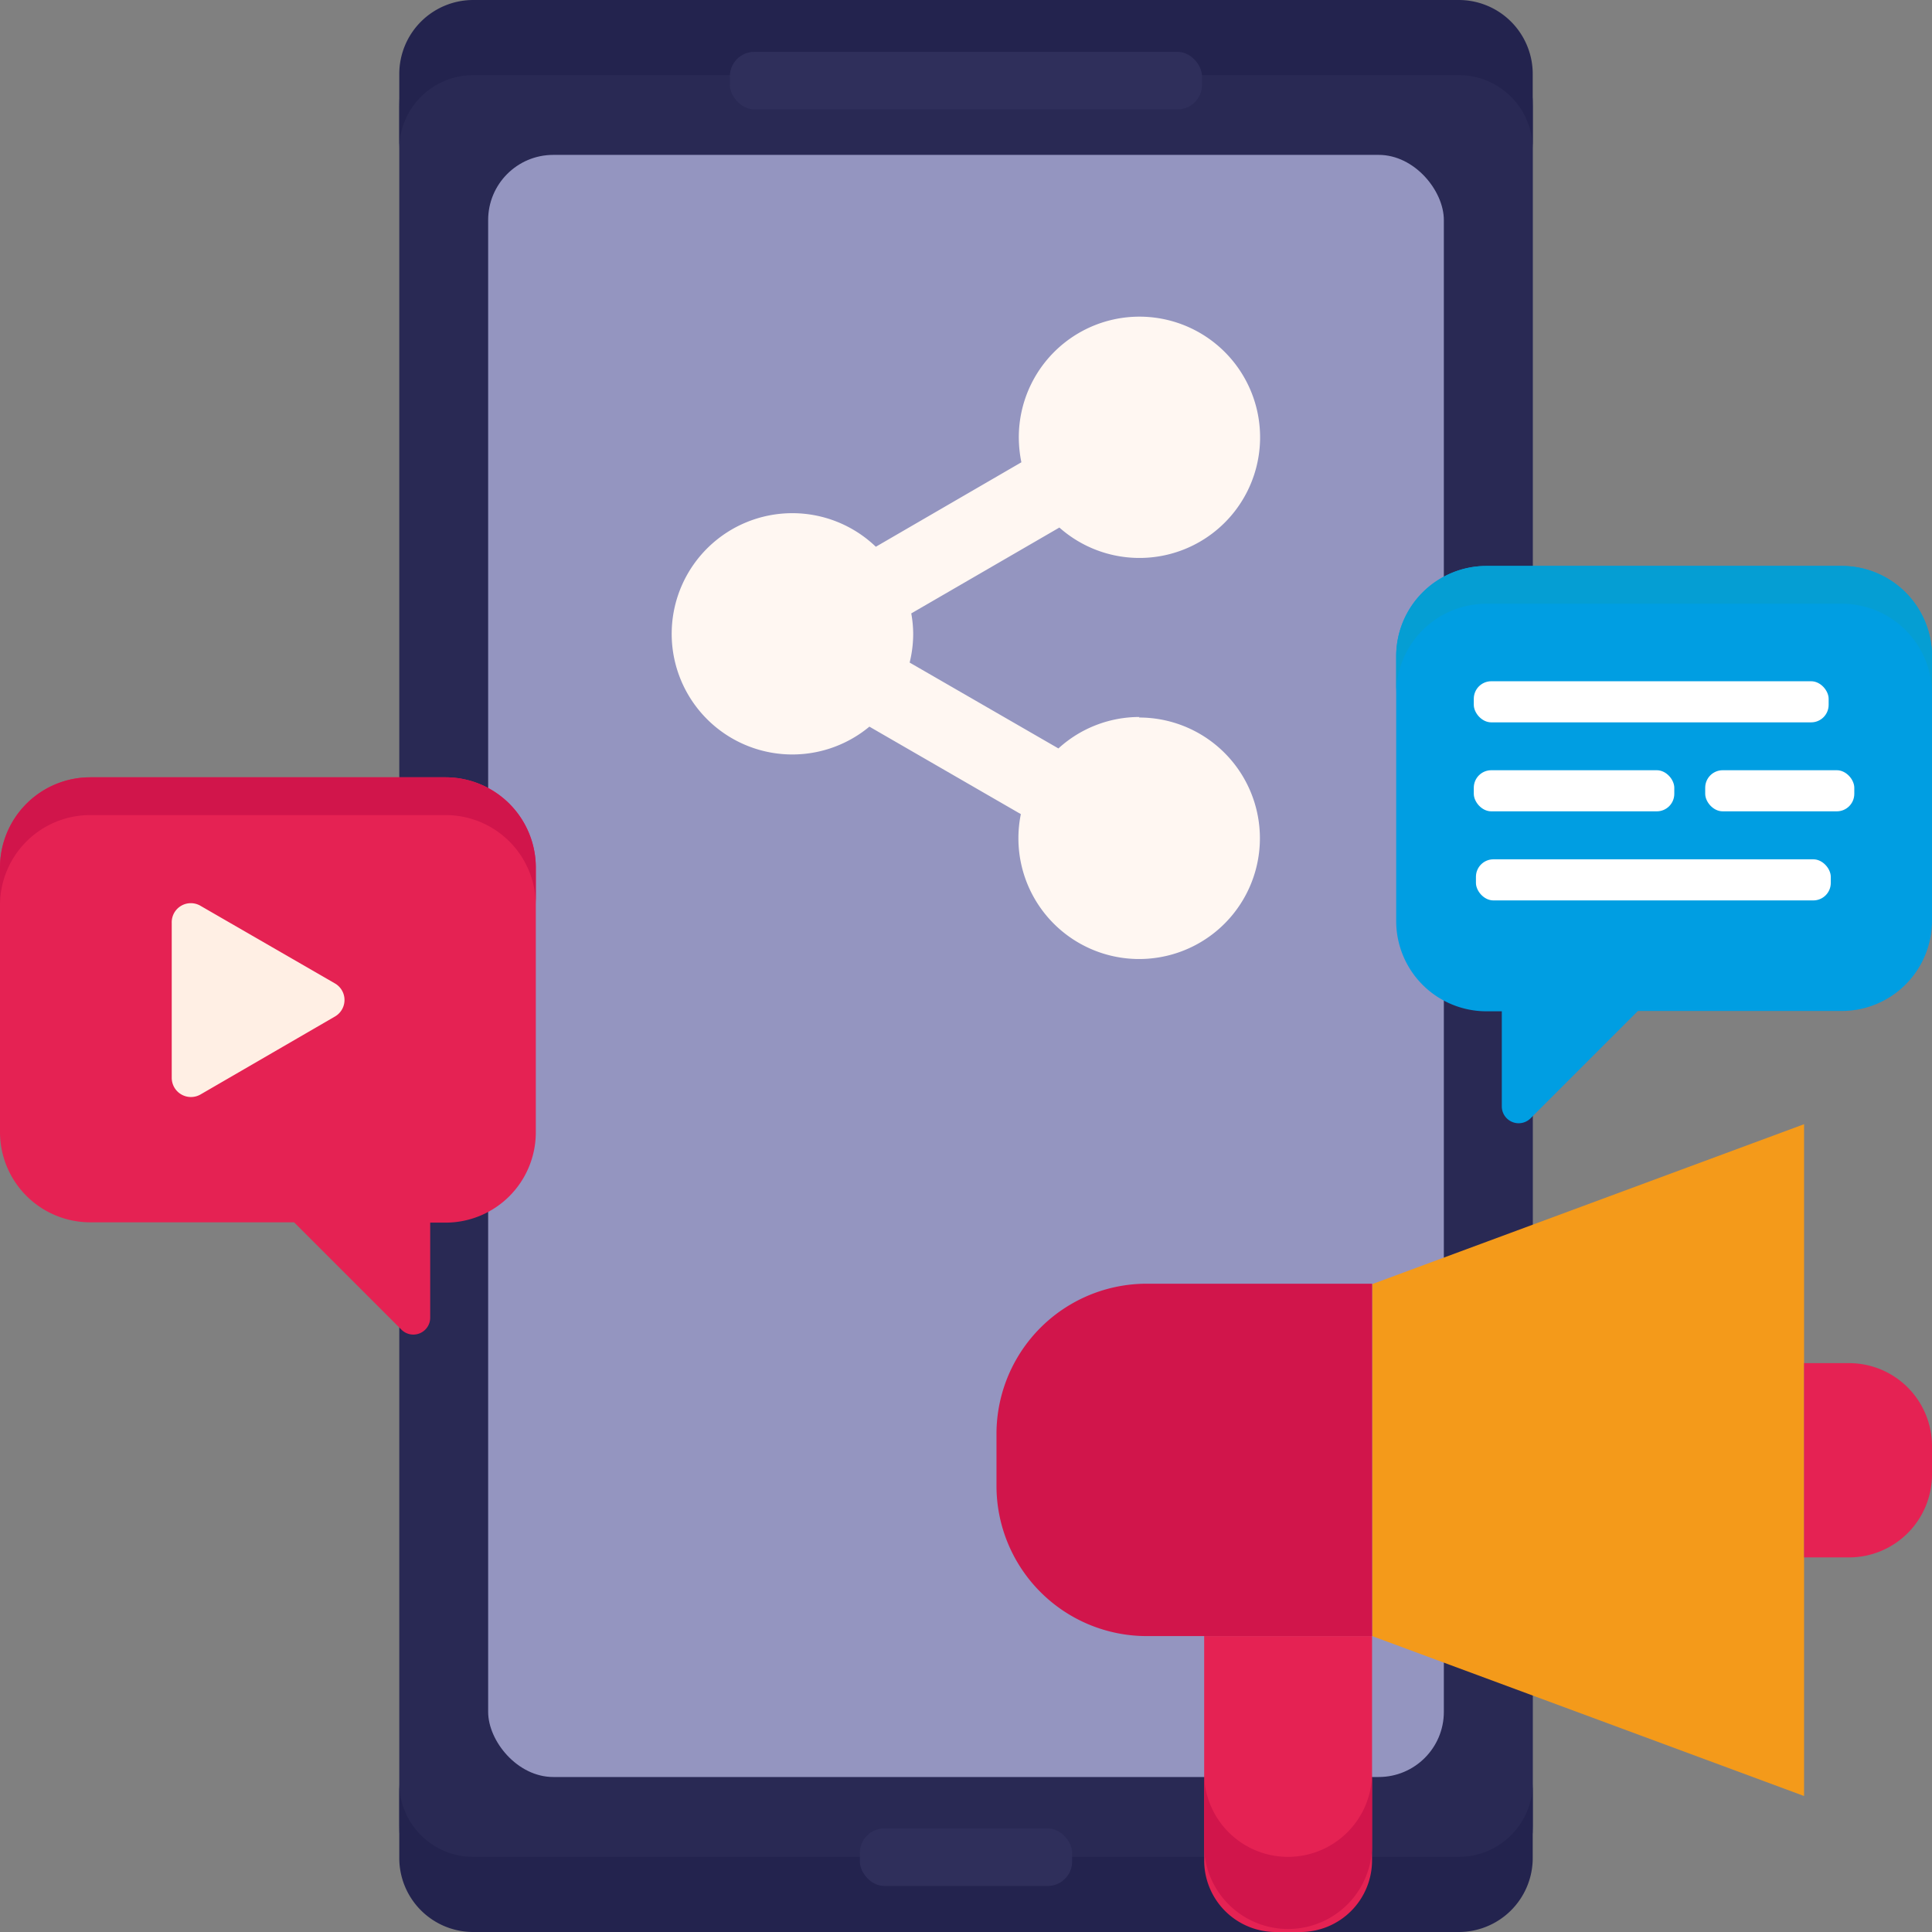
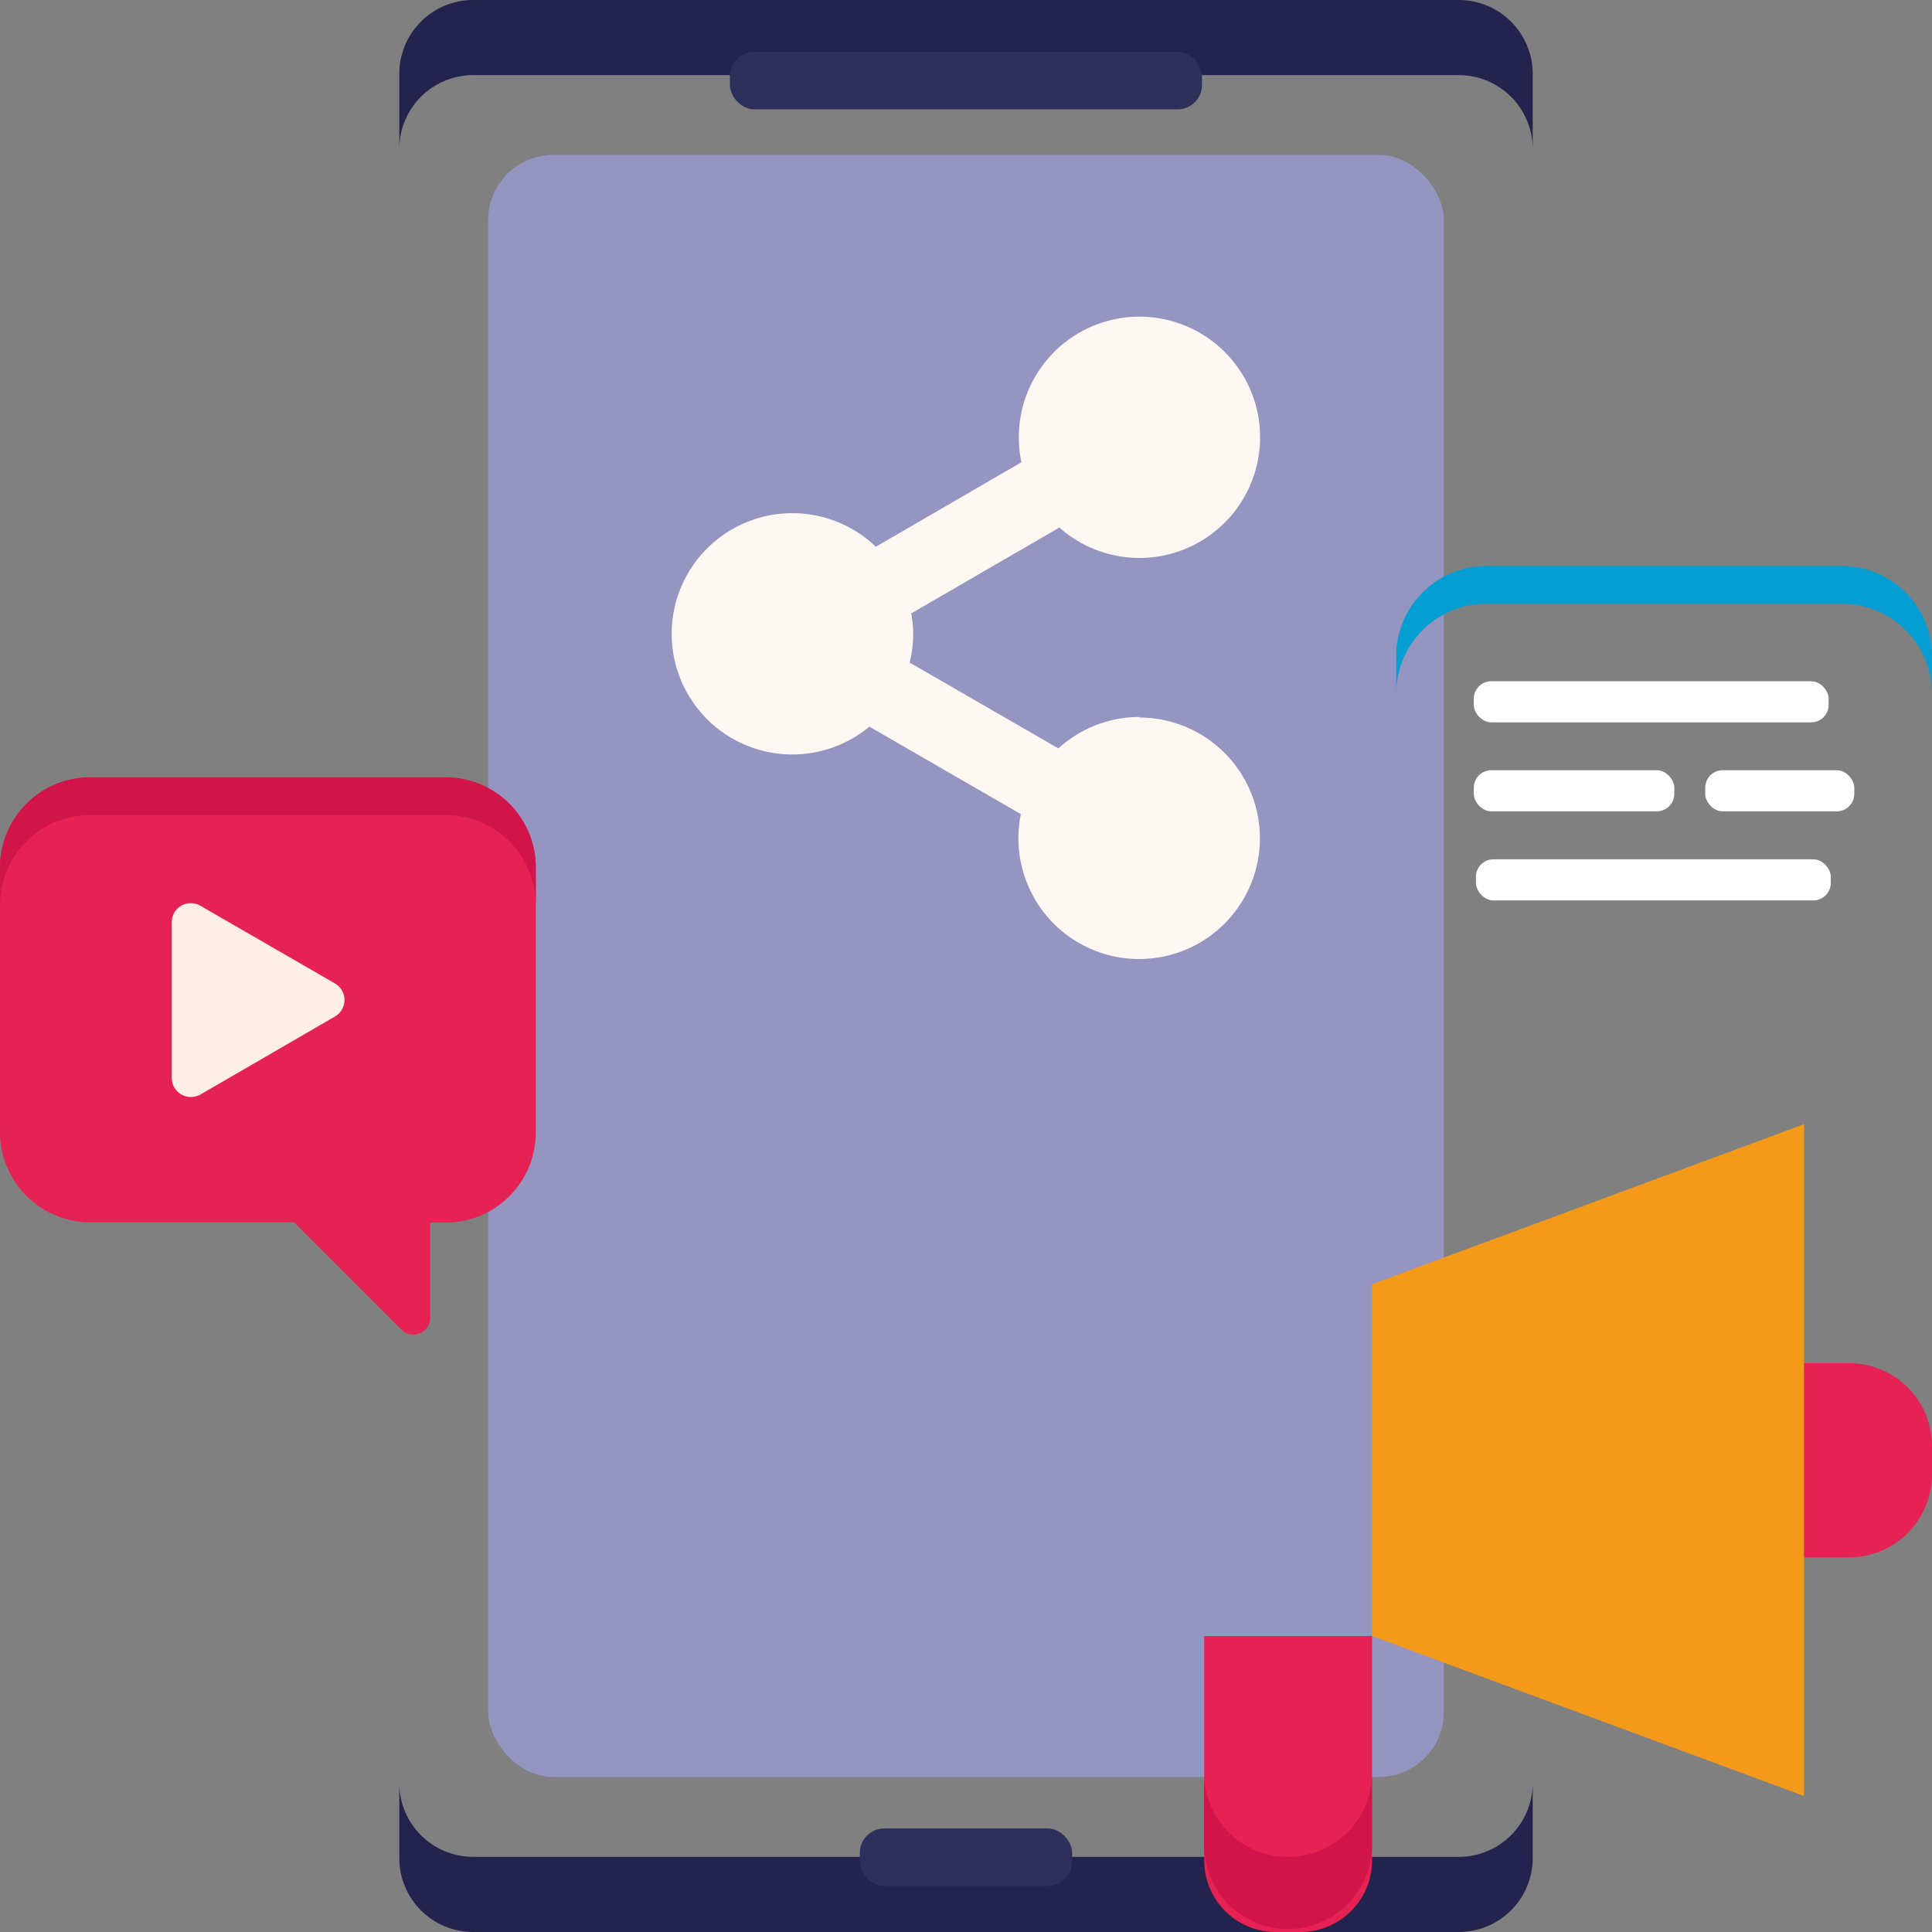
<svg xmlns="http://www.w3.org/2000/svg" viewBox="0 0 180 180">
  <rect x="0" y="0" width="180" height="180" fill="#808080" stroke="none" />
  <defs>
    <style>.cls-1{fill:#292954;}.cls-2{fill:#23234e;}.cls-3{fill:#9495c0;}.cls-4{fill:#2f2f5b;}.cls-5{fill:#f49a1a;}.cls-6{fill:#e52253;}.cls-7{fill:#d1154b;}.cls-8{fill:#fff7f2;}.cls-9{fill:#009ee2;}.cls-10{fill:#fff;}.cls-11{fill:#ffefe4;}.cls-12{fill:#059ed3;}</style>
  </defs>
  <g id="Capa_2" data-name="Capa 2">
    <g id="Capa_1-2" data-name="Capa 1">
-       <rect class="cls-1" y="37.2" width="180" height="105.61" rx="9.81" transform="translate(0 180) rotate(-90)" />
      <path class="cls-2" d="M135.91,173H44.09a6.89,6.89,0,0,1-6.89-6.9v7A6.89,6.89,0,0,0,44.09,180h91.82a6.89,6.89,0,0,0,6.89-6.89v-7A6.89,6.89,0,0,1,135.91,173Z" />
      <path class="cls-2" d="M135.91,0H44.09A6.89,6.89,0,0,0,37.2,6.89v7A6.89,6.89,0,0,1,44.09,7h91.82a6.89,6.89,0,0,1,6.89,6.9v-7A6.89,6.89,0,0,0,135.91,0Z" />
      <rect class="cls-3" x="45.48" y="14.43" width="89.04" height="151.13" rx="6.07" />
      <rect class="cls-4" x="68" y="4.83" width="43.99" height="5.36" rx="2.28" />
      <rect class="cls-4" x="80.11" y="170.35" width="19.78" height="5.36" rx="2.28" />
      <polygon class="cls-5" points="127.84 152.43 168.08 167.33 168.08 104.74 127.84 119.64 127.84 152.43" />
      <path class="cls-6" d="M118.86,152.43h2.3a6.67,6.67,0,0,1,6.67,6.67V180a0,0,0,0,1,0,0H112.19a0,0,0,0,1,0,0V159.1A6.67,6.67,0,0,1,118.86,152.43Z" transform="translate(240.02 332.43) rotate(-180)" />
      <path class="cls-7" d="M120,173a7.82,7.82,0,0,1-7.82-7.83v7a7.83,7.83,0,0,0,15.65,0v-7A7.83,7.83,0,0,1,120,173Z" />
-       <path class="cls-7" d="M92.81,119.64h21a14,14,0,0,1,14,14v4.83a14,14,0,0,1-14,14h-21a0,0,0,0,1,0,0V119.64a0,0,0,0,1,0,0Z" transform="translate(220.65 272.07) rotate(-180)" />
      <path class="cls-6" d="M168.08,127h4.19A7.73,7.73,0,0,1,180,134.7v2.67a7.73,7.73,0,0,1-7.73,7.73h-4.19a0,0,0,0,1,0,0V127A0,0,0,0,1,168.08,127Z" />
      <path class="cls-8" d="M106.17,66.8a11.19,11.19,0,0,0-7.56,2.93l-13.86-8a11.22,11.22,0,0,0,.33-2.67,10.94,10.94,0,0,0-.18-1.91l13.8-8a11.24,11.24,0,1,0-3.78-8.4,11.78,11.78,0,0,0,.24,2.32L81.6,50.94A11.24,11.24,0,1,0,81,67.7l14.11,8.15a11.25,11.25,0,1,0,11-9Z" />
-       <path class="cls-9" d="M171.59,52.73h-33.1a8.41,8.41,0,0,0-8.41,8.41V85.81a8.41,8.41,0,0,0,8.41,8.41h1.43v8.86a1.57,1.57,0,0,0,2.68,1.11l10-10h19A8.41,8.41,0,0,0,180,85.81V61.14A8.41,8.41,0,0,0,171.59,52.73Z" />
      <path class="cls-6" d="M8.41,72.42h33.1a8.41,8.41,0,0,1,8.41,8.41V105.5a8.41,8.41,0,0,1-8.41,8.41H40.08v8.86a1.57,1.57,0,0,1-2.68,1.11l-10-10h-19A8.41,8.41,0,0,1,0,105.5V80.83A8.41,8.41,0,0,1,8.41,72.42Z" />
      <rect class="cls-10" x="137.31" y="63.47" width="33.06" height="3.83" rx="1.63" />
      <rect class="cls-10" x="137.51" y="80.06" width="33.06" height="3.83" rx="1.63" />
      <rect class="cls-10" x="137.31" y="71.76" width="18.68" height="3.83" rx="1.63" />
      <rect class="cls-10" x="158.87" y="71.76" width="13.89" height="3.83" rx="1.63" />
      <path class="cls-11" d="M31.2,91.62,18.71,84.41A1.78,1.78,0,0,0,16,86v14.42a1.79,1.79,0,0,0,2.68,1.55L31.2,94.71A1.78,1.78,0,0,0,31.2,91.62Z" />
      <path class="cls-7" d="M41.51,72.42H8.41A8.41,8.41,0,0,0,0,80.83v3.52a8.4,8.4,0,0,1,8.41-8.41h33.1a8.4,8.4,0,0,1,8.41,8.41V80.83A8.41,8.41,0,0,0,41.51,72.42Z" />
      <path class="cls-12" d="M171.59,52.73h-33.1a8.41,8.41,0,0,0-8.41,8.41v3.52a8.4,8.4,0,0,1,8.41-8.41h33.1A8.4,8.4,0,0,1,180,64.66V61.14A8.41,8.41,0,0,0,171.59,52.73Z" />
    </g>
  </g>
</svg>